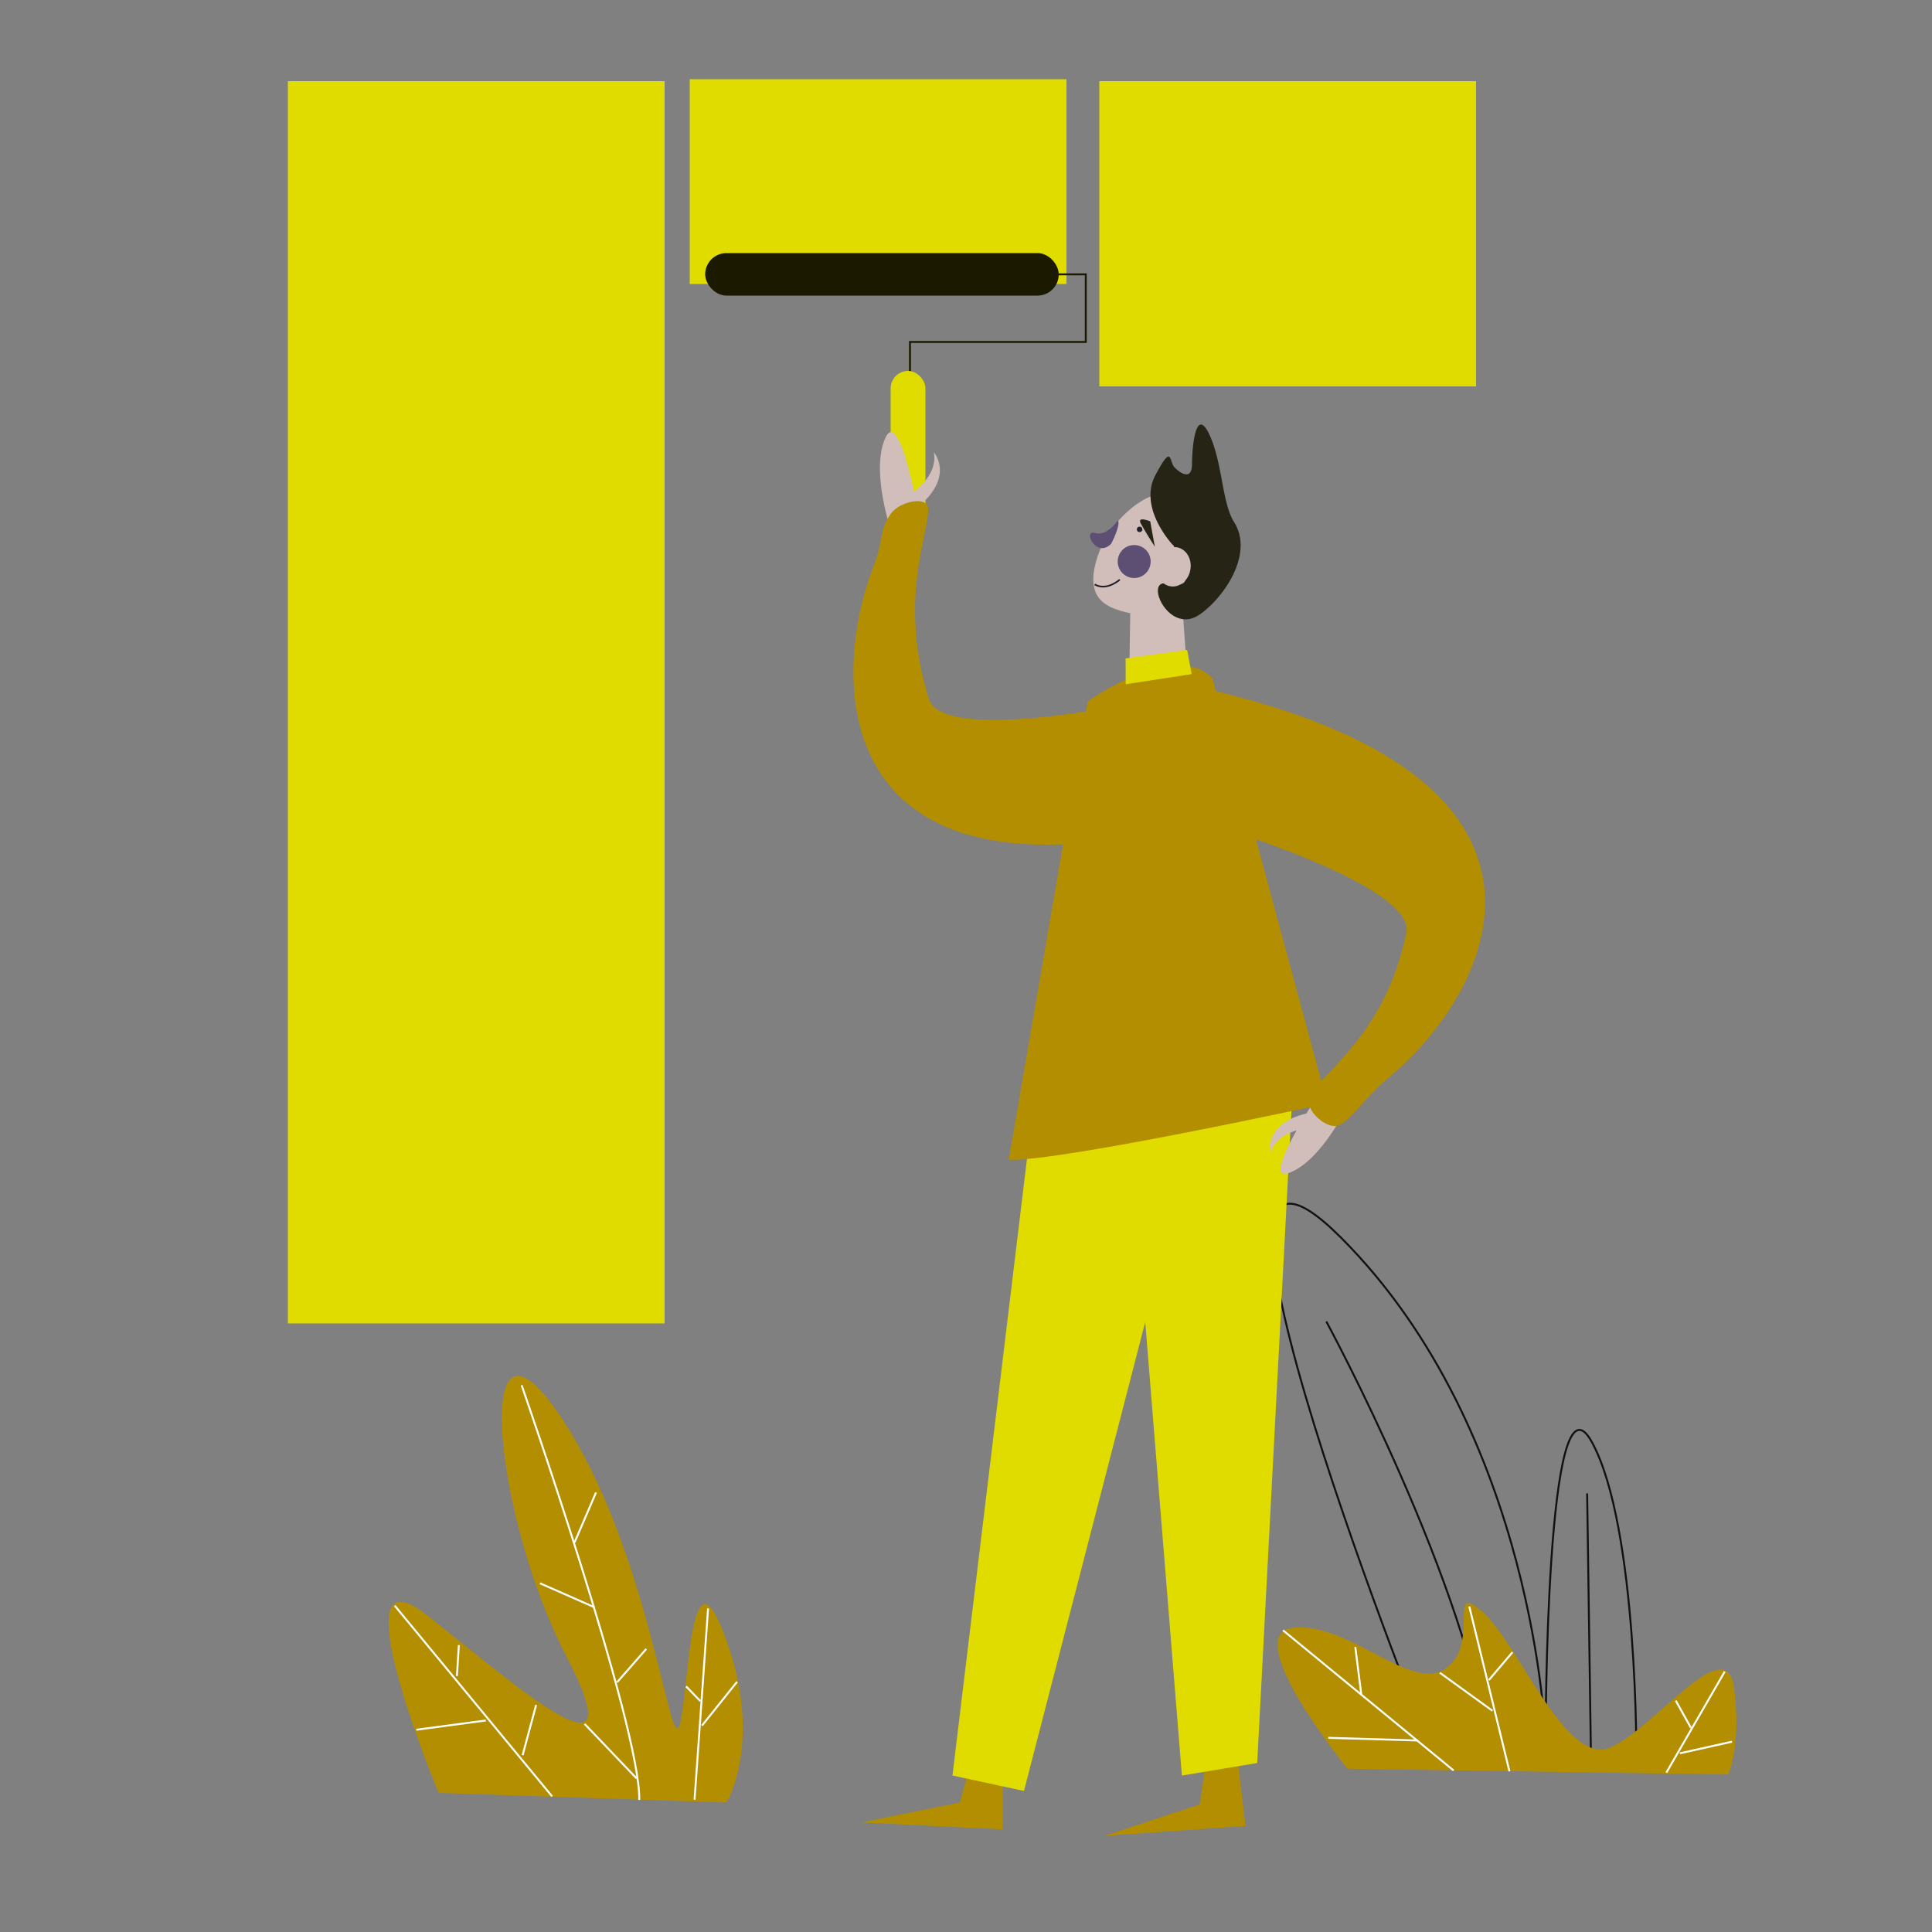
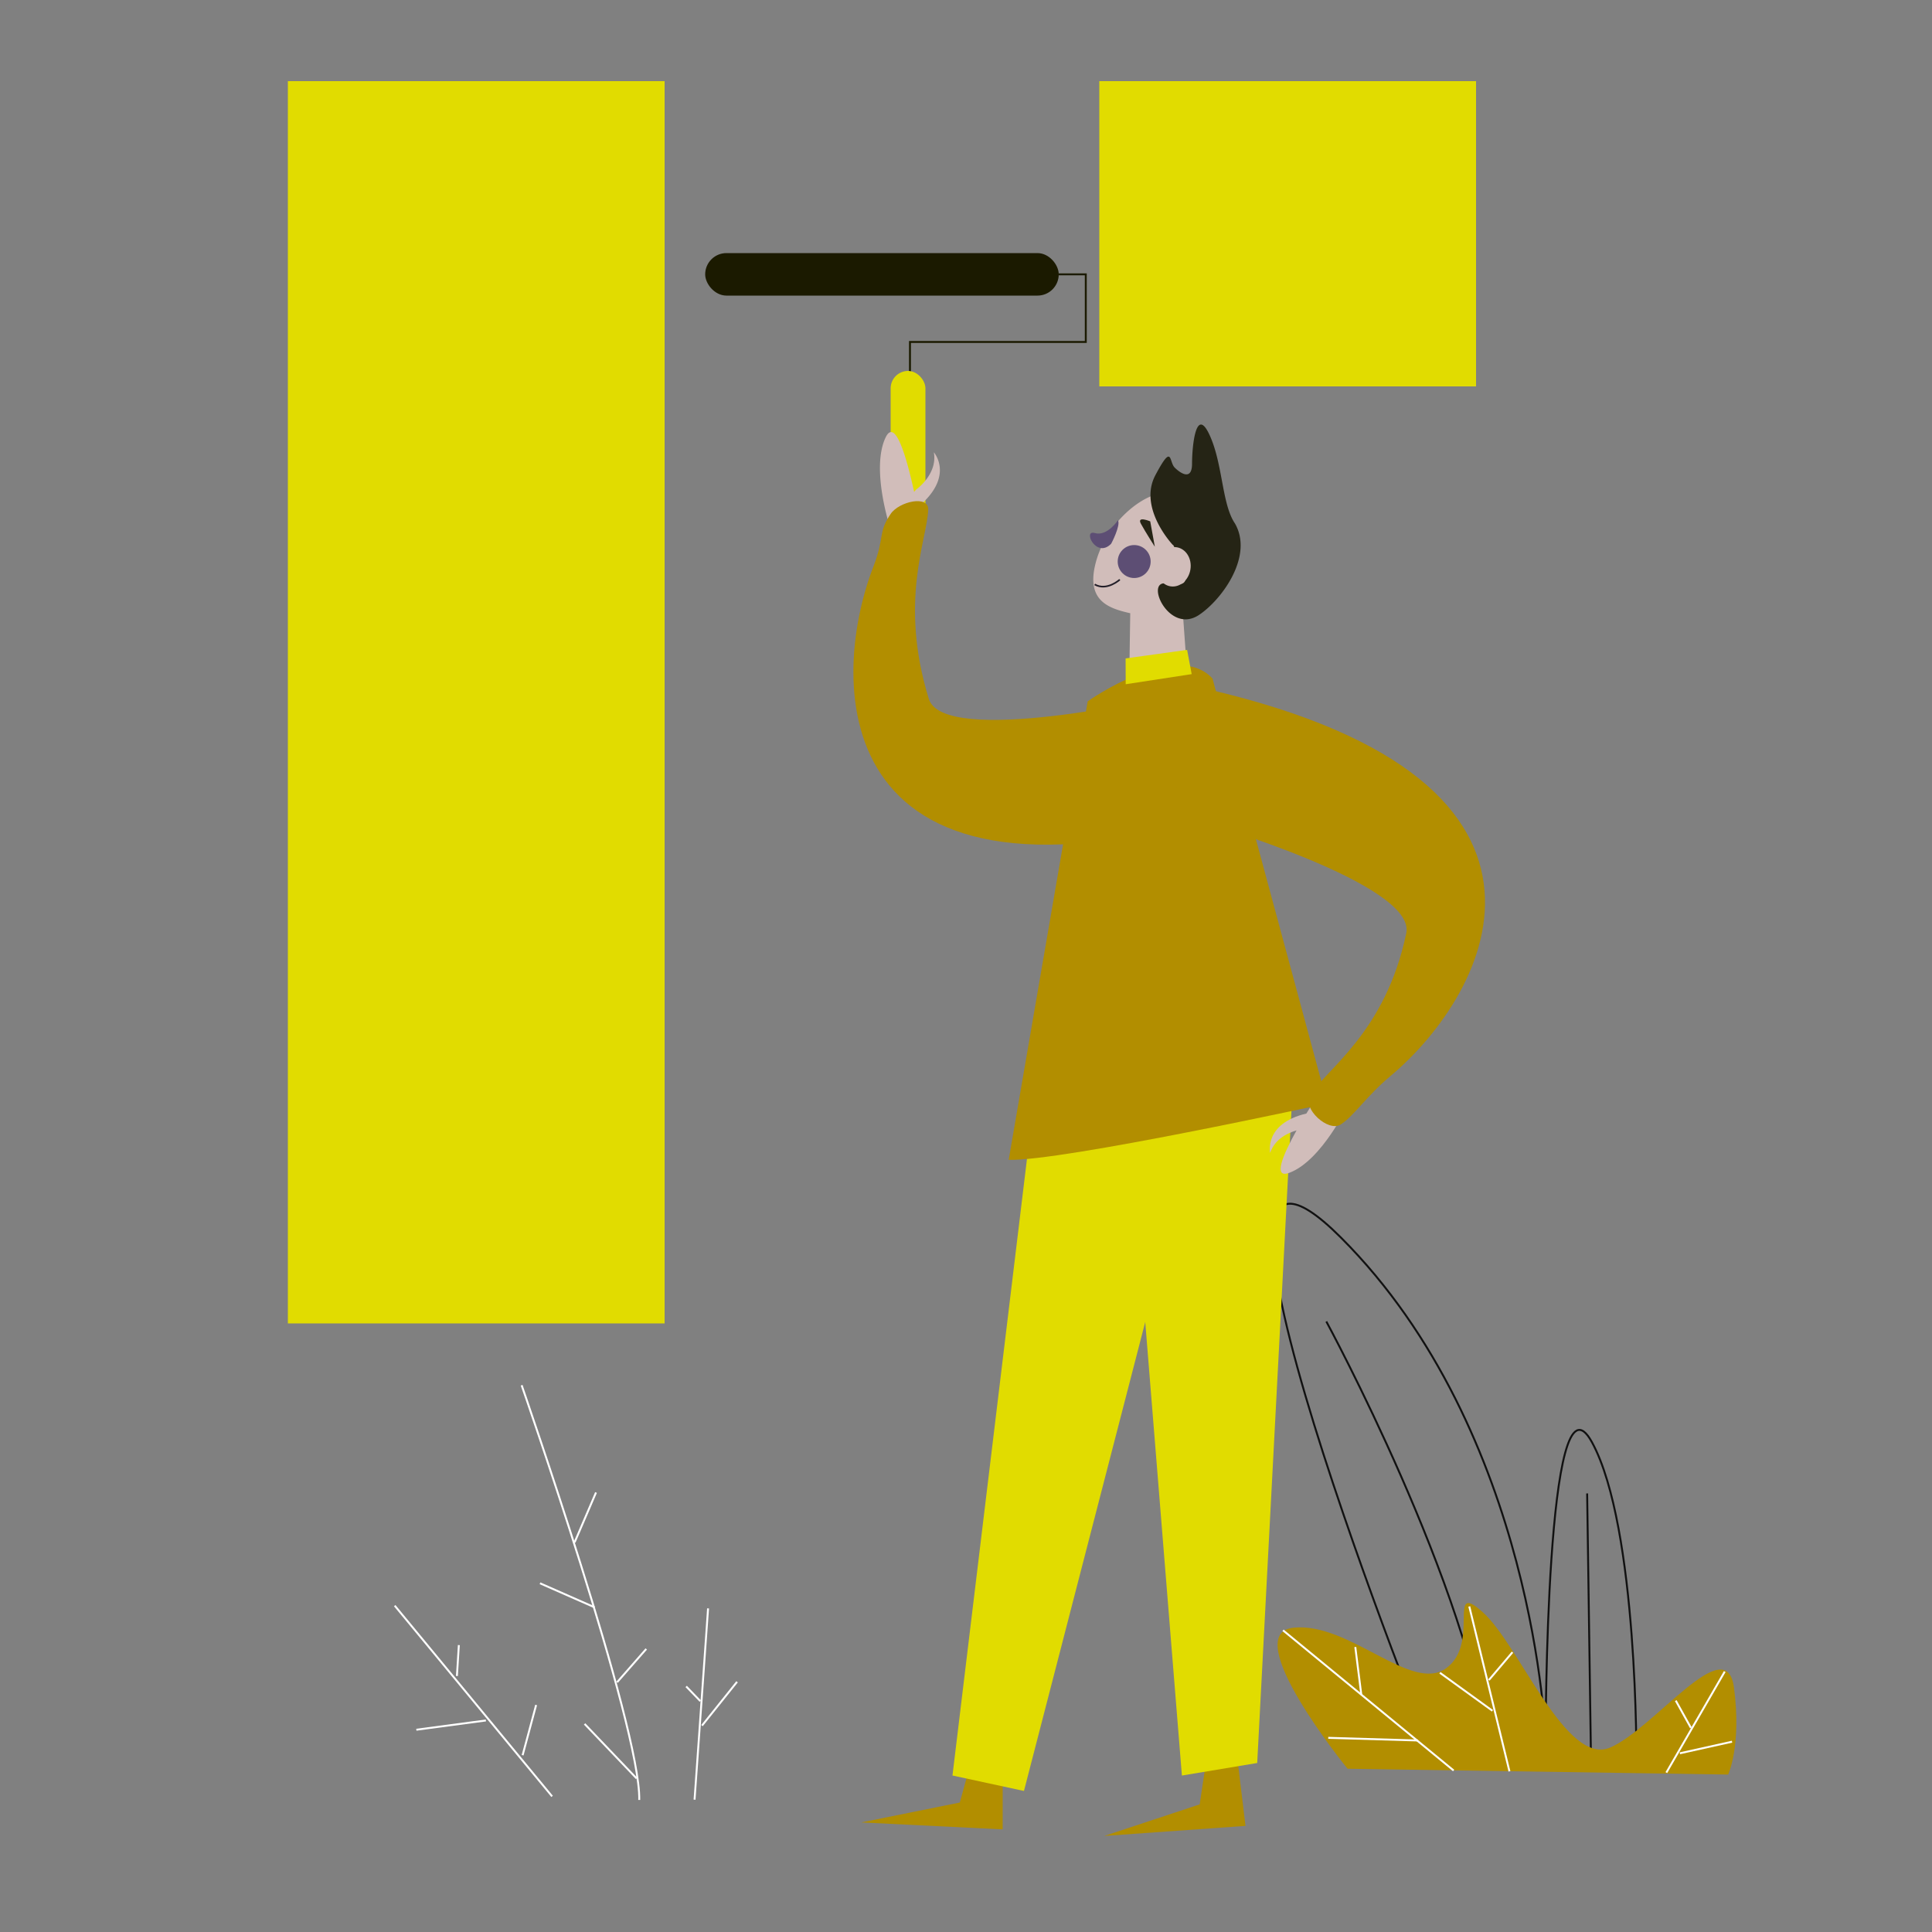
<svg xmlns="http://www.w3.org/2000/svg" id="Capa_1" data-name="Capa 1" viewBox="0 0 1000 1000">
  <rect x="0" y="0" width="1000" height="1000" fill="#808080" stroke="none" />
  <title>Mesa de trabajo 20</title>
  <path d="M742,909.5s-149-370-48-269,106,260,106,260,0-198,24-154,23,166,23,166Z" fill="none" stroke="#111" stroke-miterlimit="10" />
  <path d="M686.5,684s74.73,137.77,84.86,226.39" fill="none" stroke="#111" stroke-miterlimit="10" />
  <line x1="821.5" y1="773" x2="823.5" y2="911" fill="none" stroke="#111" stroke-miterlimit="10" />
  <path d="M697.5,915.5s-57-70-28-73,61,34,79,21,0-46,19-29,43,80,66,70,60-61,64-31-3,45-3,45Z" fill="#b28e00" />
  <line x1="664.09" y1="843.86" x2="752.4" y2="916.41" fill="none" stroke="#fff" stroke-miterlimit="10" />
  <line x1="701.5" y1="852.5" x2="704.6" y2="877.1" fill="none" stroke="#fff" stroke-miterlimit="10" />
  <line x1="687.5" y1="899.5" x2="734.03" y2="900.88" fill="none" stroke="#fff" stroke-miterlimit="10" />
  <line x1="760.5" y1="831.5" x2="781.29" y2="916.85" fill="none" stroke="#fff" stroke-miterlimit="10" />
  <line x1="745.3" y1="865.83" x2="772.5" y2="885.5" fill="none" stroke="#fff" stroke-miterlimit="10" />
  <line x1="770.65" y1="869.58" x2="782.86" y2="855.18" fill="none" stroke="#fff" stroke-miterlimit="10" />
  <line x1="892.73" y1="865.2" x2="862.5" y2="917.5" fill="none" stroke="#fff" stroke-miterlimit="10" />
  <line x1="867.37" y1="880.23" x2="875.2" y2="894.31" fill="none" stroke="#fff" stroke-miterlimit="10" />
  <line x1="869.5" y1="907.5" x2="896.5" y2="901.5" fill="none" stroke="#fff" stroke-miterlimit="10" />
  <rect x="569" y="42" width="195" height="158" fill="#e1dc00" />
-   <rect x="357" y="41" width="195" height="106" fill="#e1dc00" />
  <rect x="365" y="131" width="183" height="22" rx="11" fill="#1b1a00" />
  <polyline points="548 142 562 142 562 177 471 177 471 247.79" fill="none" stroke="#1b1a00" stroke-miterlimit="10" />
  <rect x="461" y="192" width="18" height="89" rx="9" fill="#e1dc00" />
  <polygon points="640.36 909.3 644.66 945.07 571.6 950.28 620.96 933.95 624.45 910.58 640.36 909.3" fill="#b28e00" />
  <polygon points="670.71 532.17 650.73 912.52 611.75 919.02 585.43 593.51 670.71 532.17" fill="#e1dc00" />
  <polygon points="519 910.86 518.97 946.88 445.82 943.28 496.79 932.99 503.06 910.21 519 910.86" fill="#b28e00" />
  <polygon points="629.27 543.15 530 927 493 919 533.26 585.76 629.27 543.15" fill="#e1dc00" />
  <path d="M616.86,303.22c-1.83,6.29-3.52,10.61-5.26,13.49a11.46,11.46,0,0,1,.71,1.62l2.29,31.77-30.13,2.76.54-35.38.08-.05c-11-2.49-22.48-6.22-18.34-24.55C572,269.54,595,252,607.08,255.5S623.52,280.38,616.86,303.22Z" fill="#d1bdba" />
-   <circle cx="589.85" cy="274.01" r="1.41" fill="#231f29" />
  <path d="M595.35,269.85s-7.13-3-4.81,1.26,7.2,11.88,7.2,11.88Z" fill="#252415" />
  <circle cx="587.05" cy="290.65" r="8.53" fill="#5d4e74" />
  <path d="M578.66,269.27s-5.54,8.51-12,6.63.74,13.39,8.45,5.57C575.15,281.47,580.14,272,578.66,269.27Z" fill="#5d4e74" />
  <path d="M579.6,300s-6.73,6.14-13,2.49" fill="none" stroke="#231f29" stroke-miterlimit="10" stroke-width="0.85" />
  <path d="M627.59,351.22,687,571.12s-137.6,30.06-164.9,29.2L563,363S608.73,330.62,627.59,351.22Z" fill="#b28e00" />
  <polygon points="616.81 348.93 614.45 336.38 582.61 340.79 582.66 354.16 616.81 348.93" fill="#e1dc00" />
  <path d="M620.6,318.29c-15.54,10.32-28.22-17.85-17-16.32s13.78.86,3.85-19.52l-.12-.25L607,282s-18-19-9-36,7-7,10-4,9,7,9-2,2-30,9-15c6.78,14.52,6.38,34.5,12.55,44.91a3.45,3.45,0,0,0,.2.32,22.89,22.89,0,0,1,1.14,2C648.13,289,632.1,310.65,620.6,318.29Z" fill="#252415" />
  <path d="M639.89,272.27a22.89,22.89,0,0,0-1.14-2c.13.23.28.46.43.68A6.35,6.35,0,0,1,639.89,272.27Z" fill="#252415" />
  <path d="M476.82,261a10.16,10.16,0,0,1-2.47-.74c1.25,6.27,2,10.81,2,10.81,1.41,7.63-15.64,2-15.64,2s-10.08-30.46-2.3-46.68c5.06-10.54,11.12,11.51,14.74,28.23a12.27,12.27,0,0,1,1.13-1.3s11.16-7.9,9.07-19.22C483.36,234.09,493.67,245.74,476.82,261Z" fill="#d1bdba" />
  <path d="M601.19,361.07s-112.79,25.55-120.45.65c-15.52-50.44-1-82-.29-97.85.36-7.8-15.08-4.33-19.45,2.13-6.69,9.9-3,11.91-8.87,27.11-24,61.83-23.11,191.06,189.57,126.47C641.7,419.58,647.92,372.43,601.19,361.07Z" fill="#b28e00" />
  <path d="M697.9,571.56S684.27,600.61,667.48,607c-8.85,3.38-3.47-9.22,3.61-21.91-4.29,1.23-11.21,4.32-13.65,11.65,0,0-3.39-15.18,18.73-20.37h0c4.77-7.88,9-14.15,9-14.15C689.39,555.74,697.9,571.56,697.9,571.56Z" fill="#d1bdba" />
  <path d="M622.16,425.32S733.23,457.53,727.89,483c-10.82,51.65-41.6,70.45-49.89,84-4.08,6.65,9.46,19.24,16,15,6.91-4.48,13.22-14.63,25.73-25.08C770.61,514.4,832.4,400.89,615,354.51,615,354.51,586.76,392.76,622.16,425.32Z" fill="#b28e00" />
  <rect x="149" y="42" width="195" height="643" fill="#e1dc00" />
-   <path d="M227,928s-54-130-6-92,109,92,72,21-50-194-3-124,57,180,62,159,5-96,24-43,0,84,0,84Z" fill="#b28e00" />
  <path d="M270,717s61.74,177.3,60.87,214.65" fill="none" stroke="#fff" stroke-miterlimit="10" />
  <line x1="279.5" y1="819.5" x2="307.75" y2="831.94" fill="none" stroke="#fff" stroke-miterlimit="10" />
  <line x1="308.5" y1="772.5" x2="297.41" y2="798.32" fill="none" stroke="#fff" stroke-miterlimit="10" />
  <line x1="334.5" y1="853.5" x2="319.39" y2="870.74" fill="none" stroke="#fff" stroke-miterlimit="10" />
  <line x1="302.58" y1="892.29" x2="329.5" y2="920.5" fill="none" stroke="#fff" stroke-miterlimit="10" />
  <polyline points="366.5 832.5 362.03 895.77 359.5 931.5" fill="none" stroke="#fff" stroke-miterlimit="10" />
  <line x1="381.5" y1="870.5" x2="363.36" y2="893.16" fill="none" stroke="#fff" stroke-miterlimit="10" />
  <line x1="355.17" y1="872.9" x2="362.5" y2="880.5" fill="none" stroke="#fff" stroke-miterlimit="10" />
  <line x1="204.3" y1="831.08" x2="285.77" y2="929.8" fill="none" stroke="#fff" stroke-miterlimit="10" />
  <line x1="215.5" y1="895.31" x2="251.5" y2="890.5" fill="none" stroke="#fff" stroke-miterlimit="10" />
  <line x1="237.5" y1="851.5" x2="236.5" y2="867.5" fill="none" stroke="#fff" stroke-miterlimit="10" />
  <line x1="277.5" y1="882.5" x2="270.5" y2="908.5" fill="none" stroke="#fff" stroke-miterlimit="10" />
  <ellipse cx="607.44" cy="293.35" rx="10.24" ry="8.81" transform="translate(219.03 844.88) rotate(-80.62)" fill="#d1bdba" />
</svg>